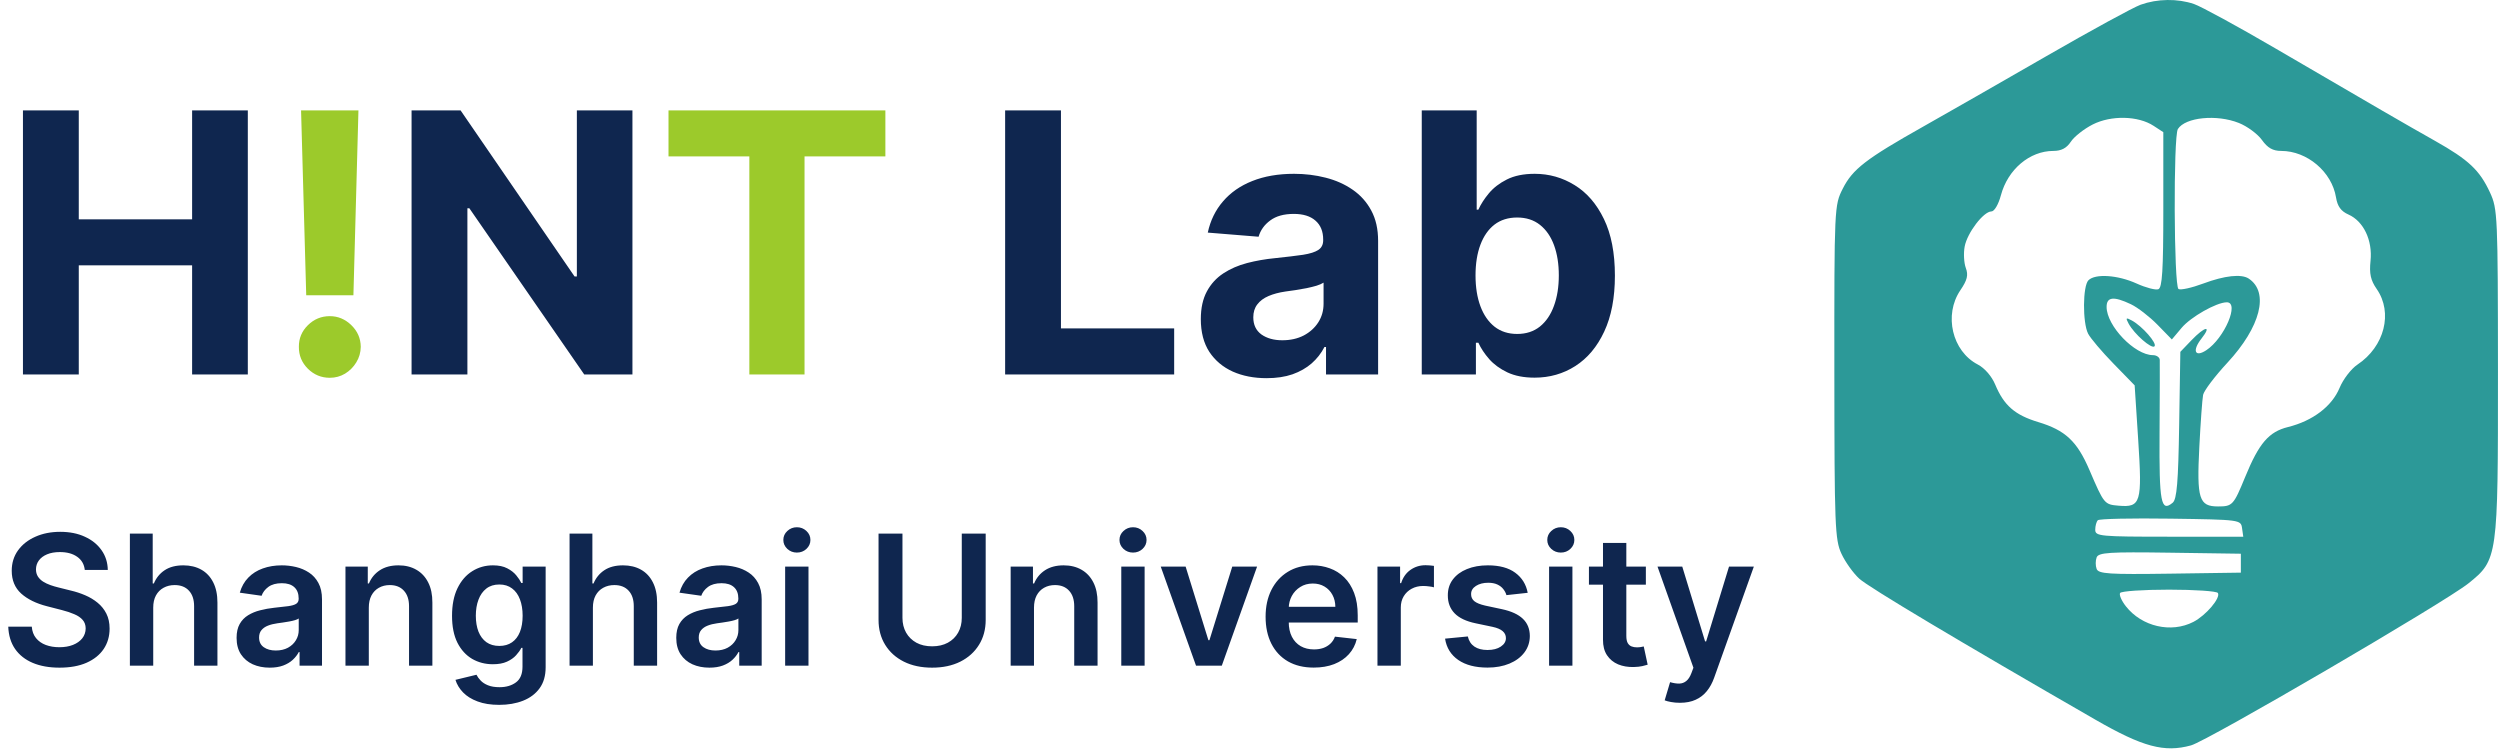
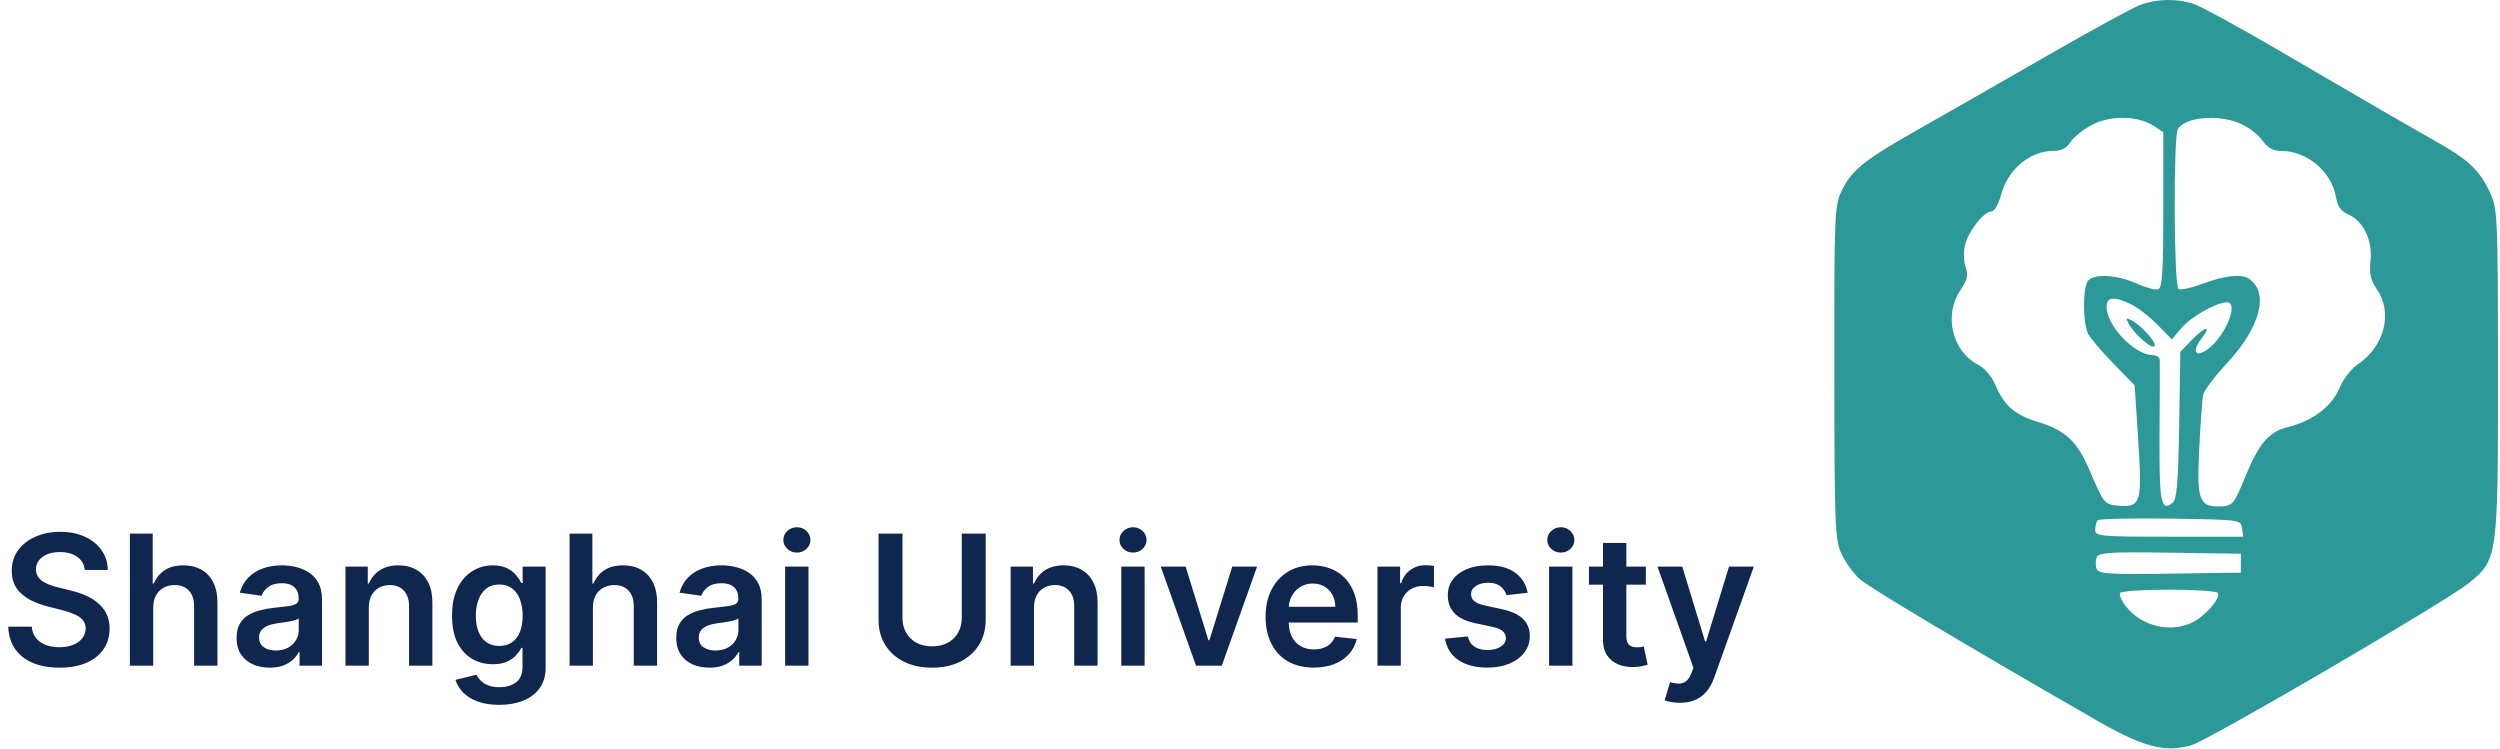
<svg xmlns="http://www.w3.org/2000/svg" width="661" height="198" viewBox="0 0 661 198" fill="none">
-   <path d="M6.068 99V29.182H20.829V57.989H50.795V29.182H65.523V99H50.795V70.159H20.829V99H6.068ZM167.216 29.182V99H154.466L124.091 55.057H123.58V99H108.818V29.182H121.773L151.909 73.091H152.523V29.182H167.216ZM265.756 99V29.182H280.517V86.829H310.449V99H265.756ZM334.884 99.989C331.543 99.989 328.565 99.409 325.952 98.25C323.338 97.068 321.27 95.329 319.747 93.034C318.247 90.716 317.497 87.829 317.497 84.375C317.497 81.466 318.031 79.023 319.099 77.046C320.168 75.068 321.622 73.477 323.463 72.273C325.304 71.068 327.395 70.159 329.736 69.546C332.099 68.932 334.577 68.5 337.168 68.25C340.213 67.932 342.668 67.636 344.531 67.364C346.395 67.068 347.747 66.636 348.588 66.068C349.429 65.5 349.849 64.659 349.849 63.545V63.341C349.849 61.182 349.168 59.511 347.804 58.33C346.463 57.148 344.554 56.557 342.077 56.557C339.463 56.557 337.384 57.136 335.838 58.295C334.293 59.432 333.27 60.864 332.77 62.591L319.338 61.5C320.02 58.318 321.361 55.568 323.361 53.25C325.361 50.909 327.94 49.114 331.099 47.864C334.281 46.591 337.963 45.955 342.145 45.955C345.054 45.955 347.838 46.295 350.497 46.977C353.179 47.659 355.554 48.716 357.622 50.148C359.713 51.58 361.361 53.42 362.565 55.67C363.77 57.898 364.372 60.568 364.372 63.682V99H350.599V91.739H350.19C349.349 93.375 348.224 94.818 346.815 96.068C345.406 97.296 343.713 98.261 341.736 98.966C339.759 99.648 337.474 99.989 334.884 99.989ZM339.043 89.966C341.179 89.966 343.065 89.546 344.702 88.704C346.338 87.841 347.622 86.682 348.554 85.227C349.486 83.773 349.952 82.125 349.952 80.284V74.727C349.497 75.023 348.872 75.296 348.077 75.546C347.304 75.773 346.429 75.989 345.452 76.193C344.474 76.375 343.497 76.546 342.52 76.704C341.543 76.841 340.656 76.966 339.861 77.079C338.156 77.329 336.668 77.727 335.395 78.273C334.122 78.818 333.134 79.557 332.429 80.489C331.724 81.398 331.372 82.534 331.372 83.898C331.372 85.875 332.088 87.386 333.52 88.432C334.974 89.454 336.815 89.966 339.043 89.966ZM375.912 99V29.182H390.435V55.432H390.878C391.514 54.023 392.435 52.591 393.639 51.136C394.866 49.659 396.457 48.432 398.412 47.455C400.389 46.455 402.844 45.955 405.776 45.955C409.594 45.955 413.116 46.955 416.344 48.955C419.571 50.932 422.151 53.92 424.082 57.92C426.014 61.898 426.98 66.886 426.98 72.886C426.98 78.727 426.037 83.659 424.151 87.682C422.287 91.682 419.741 94.716 416.514 96.784C413.31 98.829 409.719 99.852 405.741 99.852C402.923 99.852 400.526 99.386 398.548 98.454C396.594 97.523 394.991 96.352 393.741 94.943C392.491 93.511 391.537 92.068 390.878 90.614H390.23V99H375.912ZM390.128 72.818C390.128 75.932 390.56 78.648 391.423 80.966C392.287 83.284 393.537 85.091 395.173 86.386C396.81 87.659 398.798 88.296 401.139 88.296C403.503 88.296 405.503 87.648 407.139 86.352C408.776 85.034 410.014 83.216 410.855 80.898C411.719 78.557 412.151 75.864 412.151 72.818C412.151 69.796 411.73 67.136 410.889 64.841C410.048 62.545 408.81 60.75 407.173 59.455C405.537 58.159 403.526 57.511 401.139 57.511C398.776 57.511 396.776 58.136 395.139 59.386C393.526 60.636 392.287 62.409 391.423 64.704C390.56 67 390.128 69.704 390.128 72.818Z" fill="#0F264F" />
-   <path d="M94.773 29.182L93.443 78.068H80.966L79.602 29.182H94.773ZM87.204 99.886C84.954 99.886 83.023 99.091 81.409 97.5C79.796 95.886 79 93.954 79.023 91.704C79 89.477 79.796 87.568 81.409 85.977C83.023 84.386 84.954 83.591 87.204 83.591C89.364 83.591 91.261 84.386 92.898 85.977C94.534 87.568 95.364 89.477 95.386 91.704C95.364 93.204 94.966 94.579 94.193 95.829C93.443 97.057 92.454 98.046 91.227 98.796C90 99.523 88.659 99.886 87.204 99.886ZM176.753 41.352V29.182H234.094V41.352H212.719V99H198.128V41.352H176.753Z" fill="#9CCA2B" />
  <path d="M22.415 150.688C22.256 149.199 21.585 148.04 20.403 147.21C19.233 146.381 17.71 145.966 15.835 145.966C14.517 145.966 13.386 146.165 12.443 146.562C11.5 146.96 10.778 147.5 10.278 148.182C9.778 148.864 9.523 149.642 9.511 150.517C9.511 151.244 9.676 151.875 10.006 152.409C10.347 152.943 10.807 153.398 11.386 153.773C11.966 154.136 12.608 154.443 13.312 154.693C14.017 154.943 14.727 155.153 15.443 155.324L18.716 156.142C20.034 156.449 21.301 156.864 22.517 157.386C23.744 157.909 24.841 158.568 25.807 159.364C26.784 160.159 27.557 161.119 28.125 162.244C28.693 163.369 28.977 164.687 28.977 166.199C28.977 168.244 28.454 170.045 27.409 171.602C26.364 173.148 24.852 174.358 22.875 175.233C20.909 176.097 18.528 176.528 15.733 176.528C13.017 176.528 10.659 176.108 8.659 175.267C6.67 174.426 5.114 173.199 3.989 171.585C2.875 169.972 2.273 168.006 2.182 165.688H8.403C8.494 166.903 8.869 167.915 9.528 168.722C10.188 169.528 11.046 170.131 12.102 170.528C13.171 170.926 14.364 171.125 15.682 171.125C17.057 171.125 18.261 170.92 19.296 170.511C20.341 170.091 21.159 169.511 21.75 168.773C22.341 168.023 22.642 167.148 22.653 166.148C22.642 165.239 22.375 164.489 21.852 163.898C21.329 163.295 20.597 162.795 19.653 162.398C18.722 161.989 17.631 161.625 16.381 161.307L12.409 160.284C9.534 159.545 7.261 158.426 5.591 156.926C3.932 155.415 3.102 153.409 3.102 150.909C3.102 148.852 3.659 147.051 4.773 145.506C5.898 143.96 7.426 142.761 9.358 141.909C11.29 141.045 13.477 140.614 15.921 140.614C18.398 140.614 20.568 141.045 22.432 141.909C24.307 142.761 25.778 143.949 26.847 145.472C27.915 146.983 28.466 148.722 28.5 150.688H22.415ZM40.513 160.659V176H34.342V141.091H40.376V154.267H40.683C41.297 152.79 42.246 151.625 43.53 150.773C44.825 149.909 46.473 149.477 48.473 149.477C50.291 149.477 51.876 149.858 53.229 150.619C54.581 151.381 55.626 152.494 56.365 153.96C57.115 155.426 57.49 157.216 57.49 159.33V176H51.32V160.284C51.32 158.523 50.865 157.153 49.956 156.176C49.058 155.187 47.797 154.693 46.172 154.693C45.081 154.693 44.104 154.932 43.24 155.409C42.388 155.875 41.717 156.551 41.229 157.438C40.751 158.324 40.513 159.398 40.513 160.659ZM71.314 176.528C69.655 176.528 68.16 176.233 66.831 175.642C65.513 175.04 64.467 174.153 63.695 172.983C62.933 171.812 62.553 170.369 62.553 168.653C62.553 167.176 62.825 165.955 63.371 164.989C63.916 164.023 64.66 163.25 65.604 162.67C66.547 162.091 67.609 161.653 68.791 161.358C69.984 161.051 71.217 160.83 72.49 160.693C74.024 160.534 75.269 160.392 76.223 160.267C77.178 160.131 77.871 159.926 78.303 159.653C78.746 159.369 78.967 158.932 78.967 158.341V158.239C78.967 156.955 78.587 155.96 77.825 155.256C77.064 154.551 75.967 154.199 74.535 154.199C73.024 154.199 71.825 154.528 70.939 155.188C70.064 155.847 69.473 156.625 69.166 157.523L63.405 156.705C63.859 155.114 64.609 153.784 65.655 152.716C66.7 151.636 67.979 150.83 69.49 150.295C71.001 149.75 72.672 149.477 74.501 149.477C75.763 149.477 77.019 149.625 78.269 149.92C79.519 150.216 80.66 150.705 81.695 151.386C82.729 152.057 83.558 152.972 84.183 154.131C84.82 155.29 85.138 156.739 85.138 158.477V176H79.206V172.403H79.001C78.626 173.131 78.098 173.812 77.416 174.449C76.746 175.074 75.899 175.58 74.876 175.966C73.865 176.341 72.678 176.528 71.314 176.528ZM72.916 171.994C74.155 171.994 75.229 171.75 76.138 171.261C77.047 170.761 77.746 170.102 78.234 169.284C78.734 168.466 78.984 167.574 78.984 166.608V163.523C78.791 163.682 78.462 163.83 77.996 163.966C77.541 164.102 77.03 164.222 76.462 164.324C75.894 164.426 75.331 164.517 74.774 164.597C74.217 164.676 73.734 164.744 73.325 164.801C72.405 164.926 71.581 165.131 70.854 165.415C70.126 165.699 69.553 166.097 69.132 166.608C68.712 167.108 68.501 167.756 68.501 168.551C68.501 169.688 68.916 170.545 69.746 171.125C70.575 171.705 71.632 171.994 72.916 171.994ZM97.513 160.659V176H91.342V149.818H97.24V154.267H97.547C98.149 152.801 99.109 151.636 100.428 150.773C101.757 149.909 103.399 149.477 105.354 149.477C107.161 149.477 108.734 149.864 110.075 150.636C111.428 151.409 112.473 152.528 113.212 153.994C113.962 155.46 114.331 157.239 114.32 159.33V176H108.149V160.284C108.149 158.534 107.695 157.165 106.786 156.176C105.888 155.187 104.643 154.693 103.053 154.693C101.973 154.693 101.013 154.932 100.172 155.409C99.342 155.875 98.689 156.551 98.212 157.438C97.746 158.324 97.513 159.398 97.513 160.659ZM131.979 186.364C129.763 186.364 127.859 186.063 126.268 185.46C124.678 184.869 123.399 184.074 122.433 183.074C121.467 182.074 120.797 180.966 120.422 179.75L125.979 178.403C126.229 178.915 126.592 179.42 127.07 179.92C127.547 180.432 128.189 180.852 128.996 181.182C129.814 181.523 130.842 181.693 132.081 181.693C133.831 181.693 135.28 181.267 136.428 180.415C137.575 179.574 138.149 178.188 138.149 176.256V171.295H137.842C137.524 171.932 137.058 172.585 136.445 173.256C135.842 173.926 135.041 174.489 134.041 174.943C133.053 175.398 131.808 175.625 130.308 175.625C128.297 175.625 126.473 175.153 124.837 174.21C123.212 173.256 121.916 171.835 120.95 169.949C119.996 168.051 119.518 165.676 119.518 162.824C119.518 159.949 119.996 157.523 120.95 155.545C121.916 153.557 123.217 152.051 124.854 151.028C126.49 149.994 128.314 149.477 130.325 149.477C131.859 149.477 133.121 149.739 134.109 150.261C135.109 150.773 135.905 151.392 136.496 152.119C137.087 152.835 137.536 153.511 137.842 154.148H138.183V149.818H144.268V176.426C144.268 178.665 143.734 180.517 142.666 181.983C141.598 183.449 140.138 184.545 138.286 185.273C136.433 186 134.331 186.364 131.979 186.364ZM132.03 170.784C133.337 170.784 134.45 170.466 135.371 169.83C136.291 169.193 136.99 168.278 137.467 167.085C137.945 165.892 138.183 164.46 138.183 162.79C138.183 161.142 137.945 159.699 137.467 158.46C137.001 157.222 136.308 156.261 135.388 155.58C134.479 154.886 133.359 154.54 132.03 154.54C130.655 154.54 129.507 154.898 128.587 155.614C127.666 156.33 126.973 157.312 126.507 158.562C126.041 159.801 125.808 161.21 125.808 162.79C125.808 164.392 126.041 165.795 126.507 167C126.984 168.193 127.683 169.125 128.604 169.795C129.536 170.455 130.678 170.784 132.03 170.784ZM156.763 160.659V176H150.592V141.091H156.626V154.267H156.933C157.547 152.79 158.496 151.625 159.78 150.773C161.075 149.909 162.723 149.477 164.723 149.477C166.541 149.477 168.126 149.858 169.479 150.619C170.831 151.381 171.876 152.494 172.615 153.96C173.365 155.426 173.74 157.216 173.74 159.33V176H167.57V160.284C167.57 158.523 167.115 157.153 166.206 156.176C165.308 155.187 164.047 154.693 162.422 154.693C161.331 154.693 160.354 154.932 159.49 155.409C158.638 155.875 157.967 156.551 157.479 157.438C157.001 158.324 156.763 159.398 156.763 160.659ZM187.564 176.528C185.905 176.528 184.411 176.233 183.081 175.642C181.763 175.04 180.717 174.153 179.945 172.983C179.183 171.812 178.803 170.369 178.803 168.653C178.803 167.176 179.075 165.955 179.621 164.989C180.166 164.023 180.911 163.25 181.854 162.67C182.797 162.091 183.859 161.653 185.041 161.358C186.234 161.051 187.467 160.83 188.74 160.693C190.274 160.534 191.518 160.392 192.473 160.267C193.428 160.131 194.121 159.926 194.553 159.653C194.996 159.369 195.217 158.932 195.217 158.341V158.239C195.217 156.955 194.837 155.96 194.075 155.256C193.314 154.551 192.217 154.199 190.786 154.199C189.274 154.199 188.075 154.528 187.189 155.188C186.314 155.847 185.723 156.625 185.416 157.523L179.655 156.705C180.109 155.114 180.859 153.784 181.905 152.716C182.95 151.636 184.229 150.83 185.74 150.295C187.251 149.75 188.922 149.477 190.751 149.477C192.013 149.477 193.268 149.625 194.518 149.92C195.768 150.216 196.911 150.705 197.945 151.386C198.979 152.057 199.808 152.972 200.433 154.131C201.07 155.29 201.388 156.739 201.388 158.477V176H195.456V172.403H195.251C194.876 173.131 194.348 173.812 193.666 174.449C192.996 175.074 192.149 175.58 191.126 175.966C190.115 176.341 188.928 176.528 187.564 176.528ZM189.166 171.994C190.405 171.994 191.479 171.75 192.388 171.261C193.297 170.761 193.996 170.102 194.484 169.284C194.984 168.466 195.234 167.574 195.234 166.608V163.523C195.041 163.682 194.712 163.83 194.246 163.966C193.791 164.102 193.28 164.222 192.712 164.324C192.143 164.426 191.581 164.517 191.024 164.597C190.467 164.676 189.984 164.744 189.575 164.801C188.655 164.926 187.831 165.131 187.104 165.415C186.376 165.699 185.803 166.097 185.382 166.608C184.962 167.108 184.751 167.756 184.751 168.551C184.751 169.688 185.166 170.545 185.996 171.125C186.825 171.705 187.882 171.994 189.166 171.994ZM207.592 176V149.818H213.763V176H207.592ZM210.695 146.102C209.717 146.102 208.876 145.778 208.172 145.131C207.467 144.472 207.115 143.682 207.115 142.761C207.115 141.83 207.467 141.04 208.172 140.392C208.876 139.733 209.717 139.403 210.695 139.403C211.683 139.403 212.524 139.733 213.217 140.392C213.922 141.04 214.274 141.83 214.274 142.761C214.274 143.682 213.922 144.472 213.217 145.131C212.524 145.778 211.683 146.102 210.695 146.102ZM254.293 141.091H260.616V163.898C260.616 166.398 260.026 168.597 258.844 170.494C257.673 172.392 256.026 173.875 253.901 174.943C251.776 176 249.293 176.528 246.452 176.528C243.599 176.528 241.111 176 238.986 174.943C236.861 173.875 235.213 172.392 234.043 170.494C232.872 168.597 232.287 166.398 232.287 163.898V141.091H238.611V163.369C238.611 164.824 238.929 166.119 239.565 167.256C240.213 168.392 241.122 169.284 242.293 169.932C243.463 170.568 244.849 170.886 246.452 170.886C248.054 170.886 249.44 170.568 250.611 169.932C251.793 169.284 252.702 168.392 253.338 167.256C253.974 166.119 254.293 164.824 254.293 163.369V141.091ZM273.388 160.659V176H267.217V149.818H273.115V154.267H273.422C274.024 152.801 274.984 151.636 276.303 150.773C277.632 149.909 279.274 149.477 281.229 149.477C283.036 149.477 284.609 149.864 285.95 150.636C287.303 151.409 288.348 152.528 289.087 153.994C289.837 155.46 290.206 157.239 290.195 159.33V176H284.024V160.284C284.024 158.534 283.57 157.165 282.661 156.176C281.763 155.187 280.518 154.693 278.928 154.693C277.848 154.693 276.888 154.932 276.047 155.409C275.217 155.875 274.564 156.551 274.087 157.438C273.621 158.324 273.388 159.398 273.388 160.659ZM296.467 176V149.818H302.638V176H296.467ZM299.57 146.102C298.592 146.102 297.751 145.778 297.047 145.131C296.342 144.472 295.99 143.682 295.99 142.761C295.99 141.83 296.342 141.04 297.047 140.392C297.751 139.733 298.592 139.403 299.57 139.403C300.558 139.403 301.399 139.733 302.092 140.392C302.797 141.04 303.149 141.83 303.149 142.761C303.149 143.682 302.797 144.472 302.092 145.131C301.399 145.778 300.558 146.102 299.57 146.102ZM332.369 149.818L323.045 176H316.227L306.903 149.818H313.483L319.5 169.267H319.773L325.807 149.818H332.369ZM347.339 176.511C344.714 176.511 342.447 175.966 340.538 174.875C338.641 173.773 337.18 172.216 336.158 170.205C335.135 168.182 334.624 165.801 334.624 163.062C334.624 160.369 335.135 158.006 336.158 155.972C337.192 153.926 338.635 152.335 340.487 151.199C342.339 150.051 344.516 149.477 347.016 149.477C348.629 149.477 350.152 149.739 351.584 150.261C353.027 150.773 354.3 151.568 355.402 152.648C356.516 153.727 357.391 155.102 358.027 156.773C358.663 158.432 358.982 160.409 358.982 162.705V164.597H337.521V160.438H353.067C353.055 159.256 352.8 158.205 352.3 157.284C351.8 156.352 351.101 155.619 350.203 155.085C349.317 154.551 348.283 154.284 347.101 154.284C345.839 154.284 344.732 154.591 343.777 155.205C342.822 155.807 342.078 156.602 341.544 157.591C341.021 158.568 340.754 159.642 340.743 160.812V164.443C340.743 165.966 341.021 167.273 341.578 168.364C342.135 169.443 342.913 170.273 343.913 170.852C344.913 171.42 346.084 171.705 347.425 171.705C348.322 171.705 349.135 171.58 349.862 171.33C350.589 171.068 351.22 170.688 351.754 170.188C352.288 169.688 352.692 169.068 352.964 168.33L358.726 168.977C358.362 170.5 357.669 171.83 356.646 172.966C355.635 174.091 354.339 174.966 352.76 175.591C351.18 176.205 349.374 176.511 347.339 176.511ZM364.202 176V149.818H370.185V154.182H370.457C370.935 152.67 371.753 151.506 372.912 150.688C374.082 149.858 375.418 149.443 376.918 149.443C377.259 149.443 377.639 149.46 378.06 149.494C378.491 149.517 378.849 149.557 379.134 149.614V155.29C378.872 155.199 378.457 155.119 377.889 155.051C377.332 154.972 376.793 154.932 376.27 154.932C375.145 154.932 374.134 155.176 373.236 155.665C372.349 156.142 371.651 156.807 371.139 157.659C370.628 158.511 370.372 159.494 370.372 160.608V176H364.202ZM403.926 156.739L398.301 157.352C398.142 156.784 397.864 156.25 397.466 155.75C397.08 155.25 396.557 154.847 395.898 154.54C395.239 154.233 394.432 154.08 393.477 154.08C392.193 154.08 391.114 154.358 390.239 154.915C389.375 155.472 388.949 156.193 388.96 157.08C388.949 157.841 389.227 158.46 389.795 158.938C390.375 159.415 391.33 159.807 392.659 160.114L397.125 161.068C399.602 161.602 401.443 162.449 402.648 163.608C403.864 164.767 404.477 166.284 404.489 168.159C404.477 169.807 403.994 171.261 403.04 172.523C402.097 173.773 400.784 174.75 399.102 175.455C397.42 176.159 395.489 176.511 393.307 176.511C390.102 176.511 387.523 175.841 385.568 174.5C383.614 173.148 382.449 171.267 382.074 168.858L388.091 168.278C388.364 169.46 388.943 170.352 389.83 170.955C390.716 171.557 391.869 171.858 393.29 171.858C394.756 171.858 395.932 171.557 396.818 170.955C397.716 170.352 398.165 169.608 398.165 168.722C398.165 167.972 397.875 167.352 397.295 166.864C396.727 166.375 395.841 166 394.636 165.739L390.17 164.801C387.659 164.278 385.801 163.398 384.597 162.159C383.392 160.909 382.795 159.33 382.807 157.42C382.795 155.807 383.233 154.409 384.119 153.227C385.017 152.034 386.261 151.114 387.852 150.466C389.455 149.807 391.301 149.477 393.392 149.477C396.46 149.477 398.875 150.131 400.636 151.438C402.409 152.744 403.506 154.511 403.926 156.739ZM409.577 176V149.818H415.747V176H409.577ZM412.679 146.102C411.702 146.102 410.861 145.778 410.156 145.131C409.452 144.472 409.099 143.682 409.099 142.761C409.099 141.83 409.452 141.04 410.156 140.392C410.861 139.733 411.702 139.403 412.679 139.403C413.668 139.403 414.509 139.733 415.202 140.392C415.906 141.04 416.259 141.83 416.259 142.761C416.259 143.682 415.906 144.472 415.202 145.131C414.509 145.778 413.668 146.102 412.679 146.102ZM435.166 149.818V154.591H420.115V149.818H435.166ZM423.831 143.545H430.001V168.125C430.001 168.955 430.126 169.591 430.376 170.034C430.638 170.466 430.979 170.761 431.399 170.92C431.82 171.08 432.286 171.159 432.797 171.159C433.183 171.159 433.536 171.131 433.854 171.074C434.183 171.017 434.433 170.966 434.604 170.92L435.643 175.744C435.314 175.858 434.842 175.983 434.229 176.119C433.626 176.256 432.888 176.335 432.013 176.358C430.467 176.403 429.075 176.17 427.837 175.659C426.598 175.136 425.615 174.33 424.888 173.239C424.172 172.148 423.82 170.784 423.831 169.148V143.545ZM444.162 185.818C443.321 185.818 442.543 185.75 441.827 185.614C441.122 185.489 440.56 185.341 440.139 185.17L441.571 180.364C442.469 180.625 443.27 180.75 443.974 180.739C444.679 180.727 445.298 180.506 445.832 180.074C446.378 179.653 446.838 178.949 447.213 177.96L447.741 176.545L438.247 149.818H444.793L450.827 169.591H451.099L457.151 149.818H463.713L453.23 179.17C452.741 180.557 452.094 181.744 451.287 182.733C450.48 183.733 449.491 184.494 448.321 185.017C447.162 185.551 445.776 185.818 444.162 185.818Z" fill="#0F264F" />
  <path fill-rule="evenodd" clip-rule="evenodd" d="M565.981 1.248C564.056 1.939 552.806 8.079 540.981 14.893C529.156 21.706 514.531 30.07 508.481 33.48C493.346 42.01 489.837 44.717 487.231 49.874C484.998 54.294 484.981 54.663 485.003 98.367C485.023 139.097 485.164 142.704 486.877 146.404C487.895 148.604 490.023 151.578 491.605 153.013C494.136 155.309 517.796 169.437 554.047 190.299C566.552 197.496 572.256 199.027 579.307 197.08C583.7 195.867 646.44 159.226 652.648 154.248C660.413 148.021 660.484 147.516 660.46 98.404C660.44 56.969 660.363 55.24 658.357 50.904C655.62 44.989 652.72 42.263 643.84 37.255C635.849 32.749 628.981 28.771 601.481 12.717C591.581 6.938 581.951 1.691 580.082 1.057C575.733 -0.418 570.423 -0.346 565.981 1.248ZM569.424 33.276L571.981 34.95V55.459C571.981 71.465 571.693 76.078 570.668 76.471C569.947 76.748 567.359 76.069 564.918 74.962C559.931 72.698 553.987 72.299 552.181 74.105C550.67 75.615 550.611 85.311 552.095 88.221C552.707 89.421 555.727 92.989 558.805 96.145L564.402 101.887L565.344 116.359C566.422 132.911 566.035 134.211 560.168 133.705C556.386 133.378 556.329 133.309 552.439 124.253C549.174 116.652 546.079 113.756 538.91 111.595C532.732 109.731 529.843 107.212 527.525 101.664C526.611 99.478 524.725 97.306 522.933 96.379C516.143 92.868 513.889 83.266 518.323 76.733C520.15 74.04 520.466 72.746 519.76 70.844C519.263 69.501 519.127 66.956 519.458 65.183C520.137 61.556 524.445 55.904 526.531 55.904C527.303 55.904 528.398 54.042 529.032 51.654C530.85 44.804 536.637 39.904 542.908 39.904C545.01 39.904 546.421 39.161 547.527 37.474C548.402 36.139 551 34.089 553.3 32.919C558.183 30.436 565.331 30.593 569.424 33.276ZM591.974 32.519C594.192 33.406 596.932 35.431 598.062 37.019C599.554 39.112 600.948 39.904 603.148 39.904C610.017 39.904 616.544 45.44 617.641 52.194C618.026 54.568 618.957 55.849 620.932 56.722C624.921 58.489 627.329 63.538 626.768 68.962C626.416 72.362 626.798 74.108 628.395 76.404C632.751 82.669 630.47 91.638 623.308 96.404C621.655 97.504 619.528 100.274 618.582 102.56C616.565 107.43 611.489 111.285 604.958 112.905C599.868 114.168 597.287 117.172 593.63 126.092C590.561 133.579 590.263 133.904 586.457 133.904C581.422 133.904 580.797 131.916 581.502 118.145C581.832 111.687 582.282 105.504 582.5 104.404C582.719 103.304 585.61 99.48 588.925 95.904C597.695 86.445 600.021 77.302 594.581 73.669C592.637 72.371 588.199 72.85 582.531 74.972C579.493 76.109 576.551 76.757 575.994 76.412C574.767 75.654 574.615 36.029 575.832 34.112C577.809 30.994 586.116 30.174 591.974 32.519ZM563.409 80.438C565.186 81.281 568.349 83.722 570.439 85.862L574.238 89.752L576.818 86.686C579.251 83.794 585.983 79.975 588.731 79.927C592.231 79.865 588.145 89.454 583.326 92.611C580.322 94.579 579.56 92.71 582.067 89.522C584.911 85.906 583.005 86.227 579.418 89.968L576.481 93.031L576.172 112.393C575.932 127.464 575.554 132.014 574.466 132.916C571.356 135.498 570.869 132.929 570.986 114.561C571.049 104.575 571.074 95.843 571.041 95.154C571.008 94.468 570.194 93.903 569.231 93.9C564.418 93.891 556.993 86.162 556.985 81.154C556.98 78.478 558.843 78.27 563.409 80.438ZM562.813 85.579C564.289 88.317 568.878 92.341 569.648 91.572C570.417 90.802 566.394 86.213 563.655 84.737C562.087 83.892 561.969 84.01 562.813 85.579ZM592.801 139.654L593.12 141.904H573.551C555.241 141.904 553.981 141.786 553.981 140.071C553.981 139.062 554.291 137.928 554.669 137.549C555.047 137.171 563.71 136.983 573.919 137.133C592.314 137.402 592.484 137.424 592.801 139.654ZM592.481 148.904V151.404L573.708 151.676C557.653 151.909 554.851 151.728 554.351 150.426C554.03 149.589 554.03 148.219 554.351 147.382C554.851 146.08 557.653 145.899 573.708 146.132L592.481 146.404V148.904ZM586.408 156.786C587.199 158.066 583.277 162.7 579.942 164.424C574.057 167.467 566.311 165.681 562.083 160.306C560.942 158.856 560.254 157.272 560.554 156.786C560.854 156.301 566.671 155.904 573.481 155.904C580.291 155.904 586.108 156.301 586.408 156.786Z" fill="#2C9998" />
</svg>